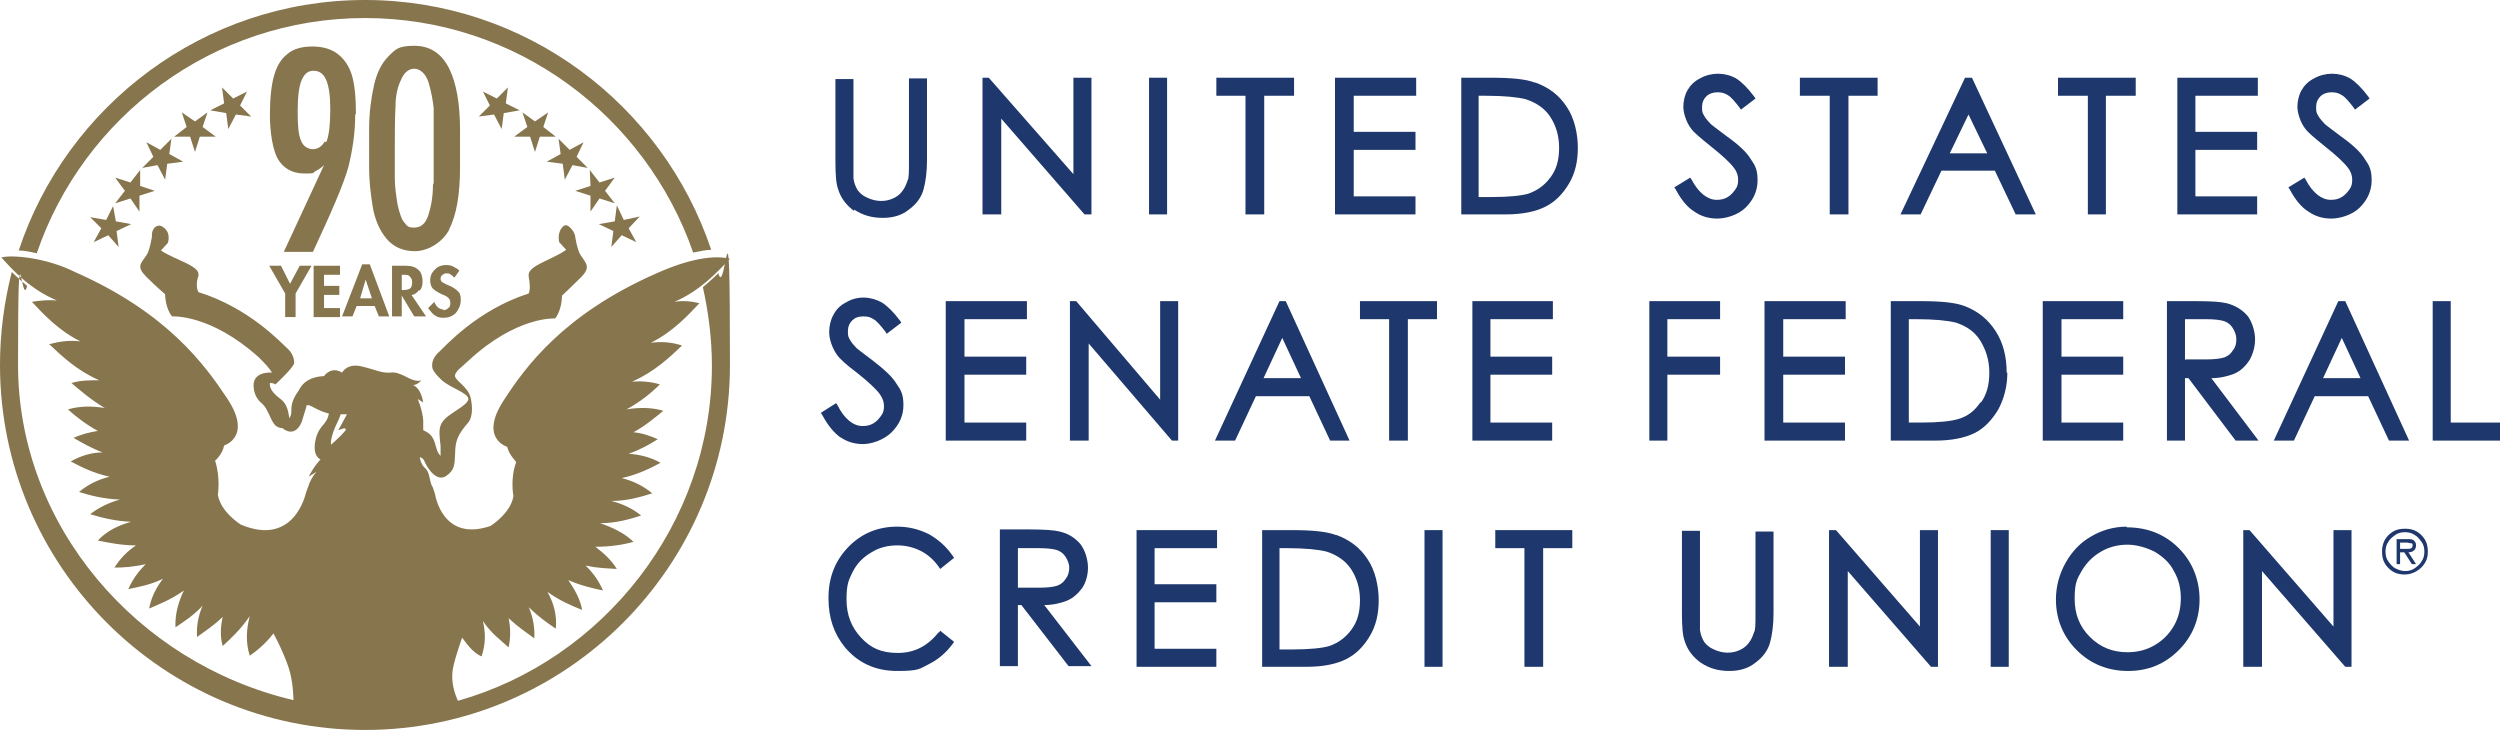
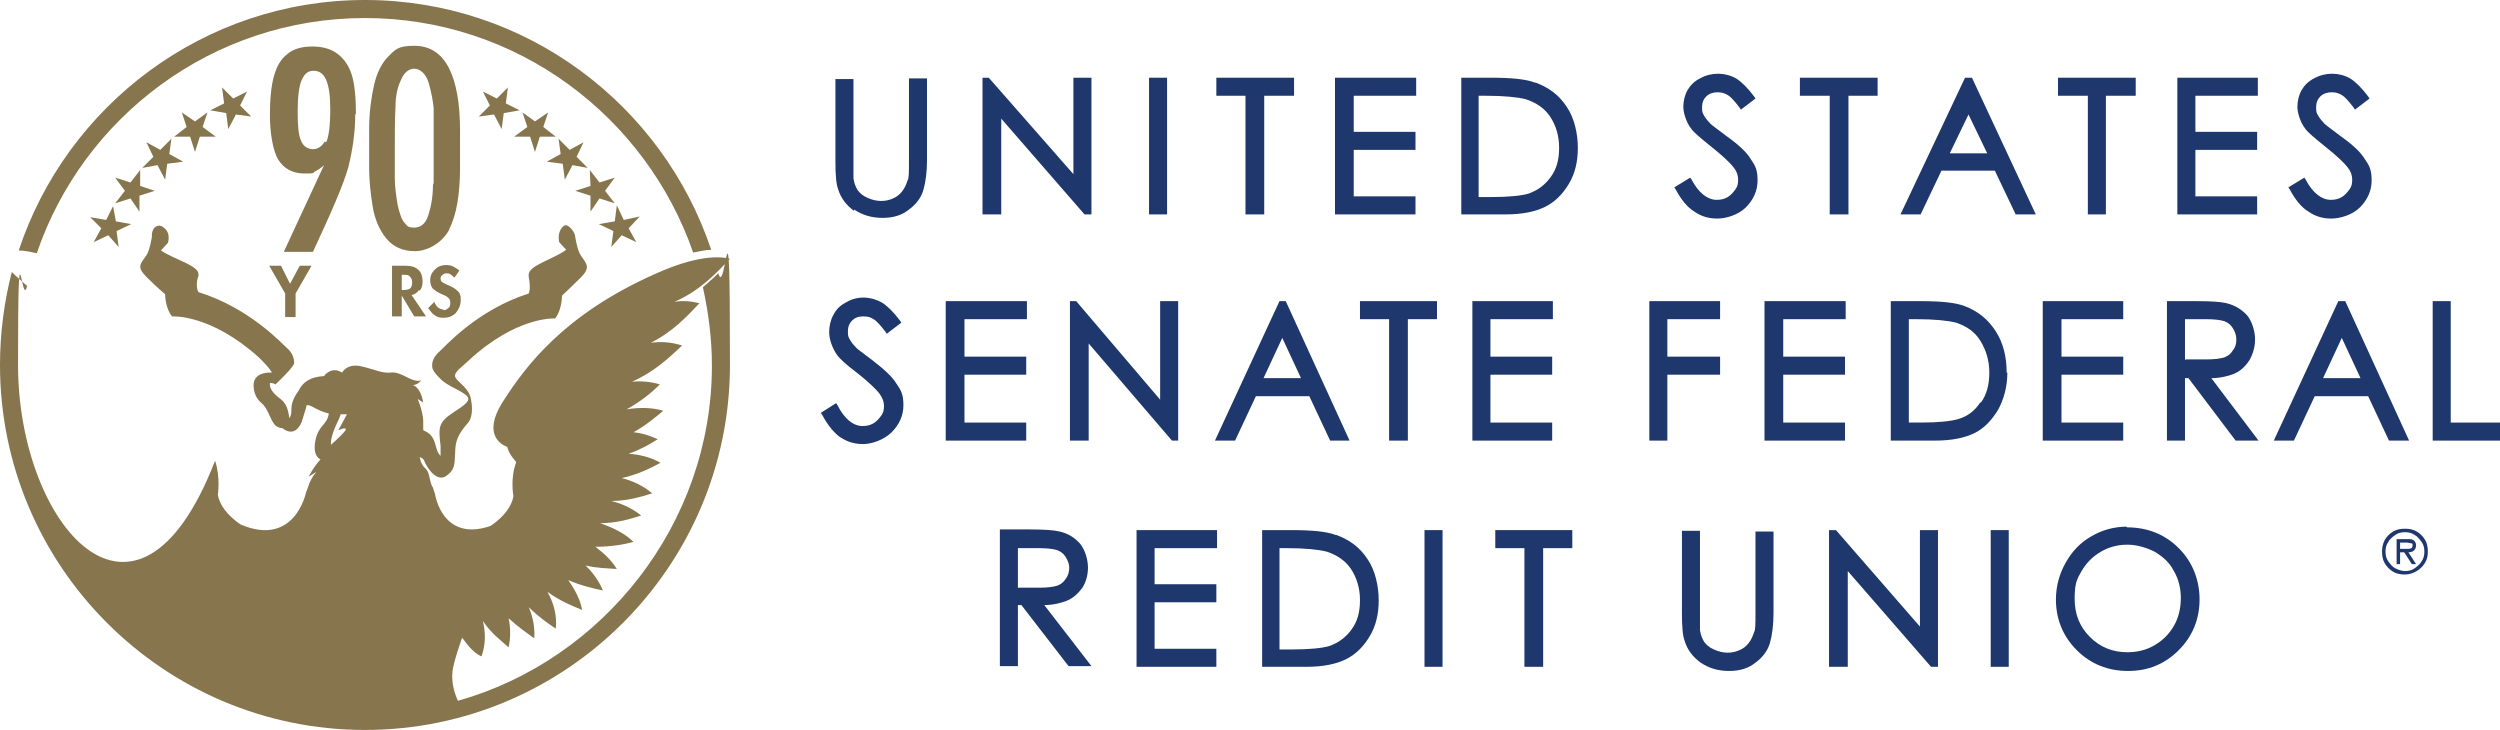
<svg xmlns="http://www.w3.org/2000/svg" id="Layer_1" viewBox="0 0 360.3 105.2">
  <defs>
    <style> .st0 { fill: #1e376c; } .st1 { fill: #86754d; } </style>
  </defs>
  <g>
    <path class="st0" d="M123.1,30.2c1.2.8,2.5,1.2,4.1,1.2s2.8-.4,3.8-1.2c1.1-.8,1.8-1.8,2.1-2.9.3-1.1.5-2.5.5-4.2v-11.8h-2.6v11.8c0,1.8,0,2.6-.2,2.9-.2.6-.4,1.1-.8,1.6-.3.4-.8.8-1.3,1-1.1.5-2.4.5-3.7-.1-.7-.3-1.1-.7-1.4-1.1-.3-.5-.5-1-.6-1.7,0-.2,0-.8,0-2.5v-11.8h-2.6v11.8c0,2,.1,3.3.4,4.1.4,1.3,1.2,2.3,2.3,3.1Z" />
    <polygon class="st0" points="144.3 17.1 156.3 30.9 157.3 30.9 157.3 11.2 154.7 11.2 154.7 25.1 142.5 11.2 141.6 11.2 141.6 30.9 144.3 30.9 144.3 17.1" />
    <rect class="st0" x="165.6" y="11.2" width="2.6" height="19.7" />
    <polygon class="st0" points="179.5 30.9 182.2 30.9 182.2 13.8 186.5 13.8 186.5 11.2 175.3 11.2 175.3 13.8 179.5 13.8 179.5 30.9" />
    <polygon class="st0" points="204 28.3 195.1 28.3 195.1 21.6 204 21.6 204 19 195.1 19 195.1 13.8 204.1 13.8 204.1 11.2 192.4 11.2 192.4 30.9 204 30.9 204 28.3" />
    <path class="st0" d="M221.2,11.9c-1.3-.5-3.4-.7-6.3-.7h-4.3v19.7h6.4c2.4,0,4.3-.4,5.7-1.1,1.4-.7,2.5-1.8,3.4-3.3.9-1.5,1.3-3.2,1.3-5.2s-.5-4.3-1.6-5.9c-1.1-1.7-2.6-2.8-4.5-3.5ZM223.5,25.5c-.8,1.1-1.8,1.9-3.2,2.4-1,.3-2.8.5-5.4.5h-1.8v-14.6h1c2.7,0,4.6.2,5.8.5,1.5.5,2.7,1.3,3.5,2.5.8,1.2,1.3,2.7,1.3,4.5s-.4,3.1-1.2,4.2Z" />
    <path class="st0" d="M249,28.4c-.5.3-1,.4-1.6.4-1.3,0-2.6-1-3.6-2.9l-.2-.3-2.3,1.4.2.3c.8,1.5,1.7,2.6,2.7,3.2,1,.7,2.1,1,3.3,1s3-.5,4.1-1.6c1.1-1.1,1.7-2.4,1.7-3.9s-.3-2.1-1-3.1c-.6-1-1.8-2.1-3.5-3.3-1.7-1.3-2.3-1.7-2.4-1.9-.4-.4-.7-.8-.9-1.2-.2-.3-.2-.7-.2-1.1,0-.6.2-1.1.6-1.5.4-.4,1-.6,1.6-.6s1,.1,1.5.4c.5.3,1,.9,1.7,1.8l.2.3,2.1-1.6-.2-.3c-.9-1.2-1.8-2.1-2.6-2.6-1.6-.9-3.6-.9-5.2,0-.8.4-1.4,1-1.8,1.7-.4.7-.6,1.6-.6,2.4s.4,2.2,1.1,3.1c.4.6,1.4,1.4,3,2.7,1.5,1.2,2.6,2.2,3.2,3,.4.5.6,1.1.6,1.7s-.1,1-.4,1.4c-.3.4-.6.8-1.1,1.1Z" />
    <polygon class="st0" points="263.7 30.9 266.4 30.9 266.4 13.8 270.6 13.8 270.6 11.2 259.4 11.2 259.4 13.8 263.7 13.8 263.7 30.9" />
    <path class="st0" d="M283.2,11.2l-9.3,19.7h2.9l3-6.3h7.7l3,6.3h2.9l-9.2-19.7h-.9ZM281,22.1l2.7-5.6,2.7,5.6h-5.3Z" />
    <polygon class="st0" points="300.9 30.9 303.5 30.9 303.5 13.8 307.8 13.8 307.8 11.2 296.6 11.2 296.6 13.8 300.9 13.8 300.9 30.9" />
    <polygon class="st0" points="325.3 28.3 316.4 28.3 316.4 21.6 325.3 21.6 325.3 19 316.4 19 316.4 13.8 325.4 13.8 325.4 11.2 313.8 11.2 313.8 30.9 325.3 30.9 325.3 28.3" />
    <path class="st0" d="M337.5,28.4c-.5.3-1,.4-1.6.4-1.3,0-2.6-1-3.6-2.9l-.2-.3-2.3,1.4.2.3c.8,1.5,1.7,2.6,2.7,3.2,1,.7,2.1,1,3.3,1s3-.5,4.1-1.6c1.1-1.1,1.7-2.4,1.7-3.9s-.3-2.1-1-3.1c-.6-1-1.8-2.1-3.5-3.3-1.7-1.3-2.3-1.7-2.4-1.9-.4-.4-.7-.8-.9-1.2-.2-.3-.2-.7-.2-1.1,0-.6.2-1.1.6-1.5.4-.4,1-.6,1.6-.6s1,.1,1.5.4c.5.3,1,.9,1.7,1.8l.2.3,2.1-1.6-.2-.3c-.9-1.2-1.8-2.1-2.6-2.6-1.6-.9-3.6-.9-5.2,0-.8.4-1.4,1-1.8,1.7-.4.7-.6,1.6-.6,2.4s.4,2.2,1.1,3.1c.4.6,1.4,1.4,3,2.7,1.5,1.2,2.6,2.2,3.2,3,.4.5.6,1.1.6,1.7s-.1,1-.4,1.4c-.3.4-.6.8-1.1,1.1Z" />
    <path class="st0" d="M121.1,63c1,.7,2.1,1,3.3,1s3-.6,4.1-1.7c1.1-1.1,1.7-2.4,1.7-3.9s-.3-2.1-1-3.1c-.6-1-1.8-2.1-3.5-3.4-1.7-1.3-2.3-1.7-2.4-1.9-.4-.4-.7-.8-.9-1.2-.2-.3-.2-.7-.2-1.1,0-.6.2-1.1.6-1.5.4-.4.9-.6,1.6-.6s1,.1,1.5.4c.5.3,1,.9,1.7,1.8l.2.3,2.1-1.6-.2-.3c-.9-1.2-1.8-2.1-2.6-2.6-1.6-.9-3.6-1-5.2,0-.8.4-1.4,1-1.8,1.8-.4.7-.6,1.6-.6,2.5s.4,2.2,1.1,3.2c.4.6,1.4,1.5,3,2.7,1.5,1.2,2.6,2.2,3.2,3,.4.6.6,1.1.6,1.7s-.1,1-.4,1.4c-.3.4-.6.8-1.1,1.1-.5.3-1,.4-1.6.4-1.3,0-2.6-1-3.6-3l-.2-.3-2.2,1.4.2.3c.8,1.5,1.7,2.6,2.7,3.3Z" />
    <polygon class="st0" points="147.9 60.9 139 60.9 139 54 147.9 54 147.9 51.4 139 51.4 139 46 148 46 148 43.4 136.3 43.4 136.3 63.5 147.9 63.5 147.9 60.9" />
    <polygon class="st0" points="167.2 57.6 155.1 43.4 154.2 43.4 154.2 63.5 156.9 63.5 156.9 49.5 168.9 63.5 169.8 63.5 169.8 43.4 167.2 43.4 167.2 57.6" />
    <path class="st0" d="M191.6,63.5h2.9l-9.2-20.1h-.9l-9.3,20.1h2.9l3-6.4h7.7l3,6.4ZM182.1,54.5l2.7-5.8,2.7,5.8h-5.3Z" />
    <polygon class="st0" points="207.1 43.4 196 43.4 196 46 200.2 46 200.2 63.5 202.9 63.5 202.9 46 207.1 46 207.1 43.4" />
    <polygon class="st0" points="223.8 46 223.8 43.4 212.2 43.4 212.2 63.5 223.7 63.5 223.7 60.9 214.8 60.9 214.8 54 223.7 54 223.7 51.4 214.8 51.4 214.8 46 223.8 46" />
    <polygon class="st0" points="247.9 51.4 240.3 51.4 240.3 46 247.9 46 247.9 43.4 237.7 43.4 237.7 63.5 240.3 63.5 240.3 54 247.9 54 247.9 51.4" />
    <polygon class="st0" points="265.9 60.9 257 60.9 257 54 265.9 54 265.9 51.4 257 51.4 257 46 266 46 266 43.4 254.3 43.4 254.3 63.5 265.9 63.5 265.9 60.9" />
    <path class="st0" d="M289.2,53.7c0-2.3-.5-4.3-1.6-6-1.1-1.7-2.6-2.9-4.5-3.6-1.3-.5-3.4-.7-6.3-.7h-4.3v20.1h6.4c2.4,0,4.3-.4,5.7-1.1,1.4-.7,2.5-1.9,3.4-3.4.8-1.5,1.3-3.3,1.3-5.3ZM285.4,58c-.8,1.2-1.8,2-3.2,2.4-1,.3-2.8.5-5.3.5h-1.8v-14.9h1c2.7,0,4.6.2,5.8.5,1.5.5,2.7,1.3,3.5,2.6.8,1.3,1.3,2.8,1.3,4.6s-.4,3.2-1.2,4.3Z" />
    <polygon class="st0" points="306 60.9 297.1 60.9 297.1 54 306 54 306 51.4 297.1 51.4 297.1 46 306 46 306 43.4 294.4 43.4 294.4 63.5 306 63.5 306 60.9" />
    <path class="st0" d="M318.7,54.5c1.3,0,2.4-.3,3.2-.6,1-.4,1.7-1.1,2.3-2,.5-.9.8-1.9.8-3s-.4-2.5-1.1-3.4c-.8-.9-1.8-1.5-3-1.8-.8-.2-2.2-.3-4.4-.3h-4.2v20.1h2.6v-9h.5l6.8,9h3.3l-6.8-9ZM314.9,51.9v-5.9h3c1.2,0,2.1.1,2.7.3.5.2.9.5,1.2,1,.3.5.5,1,.5,1.6s-.1,1.1-.5,1.6c-.3.5-.7.8-1.2,1-.6.2-1.5.3-2.7.3h-2.9Z" />
    <path class="st0" d="M337,43.4l-9.3,20.1h2.9l3-6.4h7.7l3,6.4h2.9l-9.2-20.1h-.9ZM334.8,54.5l2.7-5.8,2.7,5.8h-5.3Z" />
    <polygon class="st0" points="353.2 60.9 353.2 43.4 350.6 43.4 350.6 63.5 360.5 63.5 360.5 60.9 353.2 60.9" />
-     <path class="st0" d="M135.3,91.1c-1.6,2-3.5,3-5.9,3s-3.9-.7-5.3-2.2c-1.4-1.5-2.1-3.3-2.1-5.5s.3-2.8.9-4c.6-1.2,1.5-2.1,2.7-2.8,1.1-.7,2.4-1,3.7-1s2.4.3,3.4.8c1,.5,1.9,1.3,2.6,2.3l.2.3,2-1.6-.2-.3c-.9-1.3-2-2.3-3.4-3.1-1.4-.7-2.9-1.1-4.6-1.1-2.8,0-5.2,1-7.1,3-1.9,2-2.8,4.4-2.8,7.3s.8,5.1,2.3,7c1.9,2.3,4.4,3.5,7.6,3.5s3.2-.3,4.6-1c1.4-.7,2.5-1.7,3.4-2.9l.2-.3-2-1.6-.2.3Z" />
    <path class="st0" d="M153.7,86.6c1-.4,1.7-1.1,2.3-1.9.5-.8.8-1.8.8-2.9s-.4-2.5-1.1-3.4c-.8-.9-1.7-1.5-3-1.8-.8-.2-2.2-.3-4.4-.3h-4.2v19.7h2.6v-8.8h.5l6.8,8.8h3.3l-6.8-8.8c1.3,0,2.4-.3,3.2-.6ZM146.7,84.7v-5.7h3c1.2,0,2.1.1,2.7.3.5.2.9.5,1.2,1,.3.5.5,1,.5,1.5s-.1,1.1-.5,1.6c-.3.5-.7.8-1.2,1-.6.2-1.5.3-2.7.3h-2.9Z" />
    <polygon class="st0" points="163.8 96.1 175.3 96.1 175.3 93.5 166.4 93.5 166.4 86.8 175.3 86.8 175.3 84.2 166.4 84.2 166.4 79 175.4 79 175.4 76.4 163.8 76.4 163.8 96.1" />
    <path class="st0" d="M192.5,77.1c-1.3-.5-3.4-.7-6.3-.7h-4.3v19.7h6.4c2.4,0,4.3-.4,5.7-1.1,1.4-.7,2.5-1.8,3.4-3.3.9-1.5,1.3-3.2,1.3-5.2s-.5-4.3-1.6-5.9c-1.1-1.7-2.6-2.8-4.5-3.5ZM194.8,90.7c-.8,1.1-1.8,1.9-3.2,2.4-1,.3-2.8.5-5.4.5h-1.8v-14.6h1c2.7,0,4.6.2,5.8.5,1.5.5,2.7,1.3,3.5,2.5.8,1.2,1.3,2.7,1.3,4.5s-.4,3.1-1.2,4.2Z" />
    <rect class="st0" x="205.3" y="76.4" width="2.6" height="19.7" />
    <polygon class="st0" points="215.5 79 219.7 79 219.7 96.1 222.4 96.1 222.4 79 226.6 79 226.6 76.4 215.5 76.4 215.5 79" />
    <path class="st0" d="M253,88.2c0,1.8,0,2.6-.2,2.9-.2.6-.4,1.1-.8,1.6-.3.4-.8.8-1.3,1-1.1.5-2.4.5-3.7-.1-.7-.3-1.1-.7-1.4-1.1-.3-.5-.5-1-.6-1.7,0-.2,0-.8,0-2.5v-11.8h-2.6v11.8c0,2,.1,3.3.4,4.1.4,1.3,1.2,2.3,2.3,3.1,1.2.8,2.5,1.2,4.1,1.2s2.8-.4,3.8-1.2c1.1-.8,1.8-1.8,2.1-2.9.3-1.1.5-2.5.5-4.2v-11.8h-2.6v11.8Z" />
    <polygon class="st0" points="276.7 90.3 264.6 76.4 263.6 76.4 263.6 96.1 266.3 96.1 266.3 82.3 278.3 96.1 279.3 96.1 279.3 76.4 276.7 76.4 276.7 90.3" />
    <rect class="st0" x="286.9" y="76.4" width="2.6" height="19.7" />
    <path class="st0" d="M306.5,75.9c-1.8,0-3.6.5-5.1,1.4-1.6.9-2.8,2.2-3.7,3.8-.9,1.6-1.4,3.4-1.4,5.3,0,2.8,1,5.3,3,7.3,2,2,4.5,3,7.4,3s5.3-1,7.3-3c2-2,3-4.5,3-7.3s-1-5.4-3-7.4c-2-2-4.5-3-7.5-3ZM313.3,90.2c-.7,1.2-1.6,2.1-2.8,2.8-1.2.7-2.5,1-3.9,1-2.1,0-3.9-.7-5.4-2.2-1.5-1.5-2.2-3.3-2.2-5.5s.3-2.8,1-4c.7-1.2,1.6-2.1,2.8-2.8,1.2-.7,2.5-1,3.8-1s2.7.4,3.9,1c1.2.7,2.2,1.6,2.8,2.8.7,1.2,1,2.5,1,3.9s-.3,2.8-1,4Z" />
-     <polygon class="st0" points="336.3 90.3 324.2 76.4 323.3 76.4 323.3 96.1 326 96.1 326 82.3 338 96.1 338.9 96.1 338.9 76.4 336.3 76.4 336.3 90.3" />
    <path class="st0" d="M344.9,82.4c-.5-.3-.9-.7-1.2-1.2-.3-.5-.4-1.1-.4-1.7s.1-1.1.4-1.7c.3-.5.7-.9,1.2-1.2.5-.3,1.1-.4,1.7-.4s1.2.1,1.7.4c.5.3.9.7,1.2,1.2.3.5.4,1.1.4,1.7s-.1,1.1-.4,1.6c-.3.5-.7.9-1.2,1.2-.5.3-1.1.5-1.7.5s-1.2-.1-1.7-.4ZM349,78.1c-.3-.4-.6-.8-1-1-.4-.3-.9-.4-1.4-.4s-1,.1-1.4.4-.8.6-1,1c-.3.4-.4.9-.4,1.4s.1,1,.4,1.4c.3.4.6.8,1,1s.9.4,1.4.4,1-.1,1.4-.4.8-.6,1-1c.3-.4.4-.9.4-1.4s-.1-1-.4-1.4ZM347,77.7c.4,0,.7,0,.9.2.2.2.3.4.3.7,0,.6-.4,1-1.1,1l1.1,1.7h-.6l-1.1-1.7h-.6v1.7h-.5v-3.6h1.6ZM346.9,79.1c.3,0,.5,0,.6-.1.1,0,.2-.2.2-.4s0-.3-.2-.3c-.2,0-.4-.1-.6-.1h-1v.9h1Z" />
  </g>
  <g>
    <polygon class="st1" points="16.7 31.9 16.3 29.7 15.3 31.7 13 31.3 14.6 32.9 13.5 34.9 15.6 33.9 17.1 35.6 16.8 33.3 18.9 32.3 16.7 31.9" />
    <polygon class="st1" points="20.1 28.2 22.3 27.5 20.2 26.8 20.2 24.5 18.8 26.3 16.6 25.6 18 27.5 16.6 29.3 18.8 28.6 20.1 30.5 20.1 28.2" />
    <polygon class="st1" points="23.8 25.9 24.1 23.6 26.4 23.3 24.4 22.2 24.7 20 23.1 21.6 21.1 20.5 22.1 22.6 20.5 24.2 22.7 23.8 23.8 25.9" />
    <polygon class="st1" points="28.1 21.9 28.8 19.7 31.1 19.7 29.2 18.3 29.9 16.2 28.1 17.5 26.2 16.2 26.9 18.3 25.1 19.7 27.4 19.7 28.1 21.9" />
    <polygon class="st1" points="32.9 18.6 34 16.5 36.2 16.8 34.6 15.2 35.6 13.2 33.6 14.2 32 12.6 32.3 14.9 30.3 15.9 32.6 16.3 32.9 18.6" />
    <polygon class="st1" points="71.2 16.5 72.3 18.6 72.6 16.3 74.9 15.9 72.9 14.9 73.2 12.6 71.6 14.2 69.6 13.2 70.6 15.2 69 16.8 71.2 16.5" />
    <polygon class="st1" points="77.1 21.9 77.8 19.7 80.1 19.7 78.3 18.3 79 16.2 77.1 17.5 75.3 16.2 76 18.3 74.1 19.7 76.4 19.7 77.1 21.9" />
    <polygon class="st1" points="81.4 25.9 82.5 23.8 84.7 24.2 83.1 22.6 84.1 20.5 82.1 21.6 80.5 20 80.8 22.2 78.8 23.3 81.1 23.6 81.4 25.9" />
    <polygon class="st1" points="85.1 30.5 86.4 28.6 88.6 29.3 87.2 27.5 88.6 25.6 86.4 26.3 85 24.5 85.1 26.8 82.9 27.5 85.1 28.2 85.1 30.5" />
    <polygon class="st1" points="89.9 31.7 88.9 29.6 88.6 31.9 86.3 32.3 88.4 33.3 88.1 35.6 89.6 33.9 91.7 34.9 90.6 32.9 92.2 31.2 89.9 31.7" />
    <path class="st1" d="M51.3,16.5c0-2.5-.2-4.4-.6-5.7-.4-1.3-1.1-2.3-2-3-.9-.7-2.1-1.1-3.7-1.1s-2.8.4-3.6,1.1c-.9.7-1.5,1.7-1.9,3.1-.4,1.4-.6,3.3-.6,5.7s.4,5.1,1.2,6.4c.8,1.3,2.1,2,3.7,2s1.2,0,1.6-.3c.4-.2.9-.5,1.3-.9h0c0,0-5.8,12.5-5.8,12.5h4.2c2.7-5.8,4.4-9.7,5.1-12.2.6-2.4,1-5,1-7.7ZM46.8,20.4c-.4.7-1,1.1-1.7,1.1s-1.4-.4-1.7-1.2c-.4-.8-.5-2.3-.5-4.3s.2-3.7.6-4.5c.4-.9.9-1.3,1.7-1.3s1.4.4,1.8,1.3c.4.9.6,2.3.6,4.3s-.2,4-.6,4.7Z" />
    <path class="st1" d="M64.7,33.1c1.1-2.1,1.6-5.1,1.6-9v-5.3c0-3.8-.5-6.8-1.6-9-1.1-2.1-2.7-3.2-5-3.2s-2.7.5-3.7,1.5c-1,1-1.7,2.4-2.1,4.2-.4,1.8-.7,3.9-.7,6.3v5.7c0,1.7.2,3.5.5,5.4.3,1.9,1,3.5,2,4.7,1,1.2,2.4,1.8,4.1,1.8s3.9-1.1,5-3.2ZM62.4,26.6c0,1.8-.3,3.3-.7,4.5-.4,1.2-1.1,1.7-2,1.7s-1-.2-1.4-.7c-.4-.4-.7-1.3-1-2.6-.2-1.3-.4-2.5-.4-3.8,0-1.2,0-2.7,0-4.4s0-4.4.1-5.9c0-1.6.3-2.9.8-3.9.4-1,1.1-1.6,1.9-1.6s1.7.7,2.1,2.1c.4,1.4.6,2.6.7,3.6,0,1,0,2.9,0,5.7s0,3.3,0,5.1Z" />
    <polygon class="st1" points="42.6 45.7 42.6 42.3 44.9 38.3 43.2 38.3 41.8 40.9 40.5 38.3 38.8 38.3 41.1 42.3 41.1 45.7 42.6 45.7" />
-     <polygon class="st1" points="49 39.6 49 38.3 45.2 38.3 45.2 45.7 49 45.7 49 44.4 46.7 44.4 46.7 42.5 48.9 42.5 48.9 41.2 46.7 41.2 46.7 39.6 49 39.6" />
-     <path class="st1" d="M51.5,44.1h2.5l.6,1.5h1.5l-2.8-7.5h-1.1l-2.9,7.5h1.5l.6-1.5ZM52.7,40.3h0l.9,2.7h-1.7l.8-2.7Z" />
    <path class="st1" d="M60.5,41.9c.3-.4.4-.8.4-1.4s-.2-1.3-.6-1.6c-.4-.4-1-.6-1.8-.6h-2v7.3h1.4v-3h0l1.8,3h1.7l-2.1-3.1c.4,0,.8-.3,1.1-.7ZM59.2,41.5c-.2.2-.6.3-1.1.3h-.2v-2.2h.2c.5,0,.8,0,1,.3.2.2.3.4.3.8s-.1.7-.3.9Z" />
    <path class="st1" d="M63.9,44.6c-.3,0-.5-.1-.8-.3-.2-.2-.4-.5-.5-.8l-.9.9c.3.4.6.8.9,1,.4.3.8.4,1.3.4.7,0,1.3-.2,1.8-.7.4-.5.7-1.1.7-1.8s0-.6-.1-.8c0-.3-.3-.5-.5-.7-.2-.2-.7-.5-1.2-.7-.3-.1-.6-.3-.8-.4-.2-.1-.3-.3-.3-.5s0-.4.3-.6c.2-.2.4-.2.6-.2s.4,0,.6.2c.2.1.3.3.5.4l.7-1c-.2-.2-.5-.4-.9-.6-.4-.2-.8-.2-1.1-.2s-.8.1-1.1.3c-.3.2-.6.5-.8.8-.2.3-.3.7-.3,1.1s.1.9.4,1.2c.3.3.8.6,1.5.9.3.1.6.3.7.4.2.2.3.4.3.7s0,.6-.3.8c-.2.2-.4.3-.7.3Z" />
    <path class="st1" d="M52.6,2.6c21.9,0,40.5,14.2,47.3,33.8,1-.2,1.9-.4,2.6-.4C95.5,15.1,75.8,0,52.6,0S9.6,15.2,2.7,36.1c.8,0,1.7.2,2.6.4C12,16.8,30.7,2.6,52.6,2.6Z" />
-     <path class="st1" d="M103.5,39.4c-.7.7-1.4,1.3-2.2,2,.8,3.6,1.3,7.4,1.3,11.3,0,22.8-15.7,42.4-36.6,48.3,0,0-1-2-.8-4,0-1.2,1.4-5.1,1.4-5.1.5.6,1.4,2.1,2.8,2.7.6-1.8.6-3.3.2-5.1,1.2,1.8,2.5,2.7,3.7,3.8.3-1.4.3-2.8,0-4.2,1.3,1.2,2.6,2.1,3.7,2.9.1-1.6-.2-3.1-.8-4.5,1.3,1.3,2.7,2.3,3.9,3.1.2-1.9-.3-3.7-1.2-5.3,1.8,1.3,3.5,2,5,2.6-.3-1.6-1.1-3-2-4.3,1.8.8,3.6,1.2,5,1.5-.6-1.4-1.4-2.5-2.5-3.6,1.7.4,3.2.4,4.5.5-.8-1.3-1.9-2.3-3.1-3.2,2.2,0,4-.3,5.5-.7-1.3-1.3-3.1-2.1-4.8-2.7,2.4,0,4.3-.6,5.9-1.1-1.2-1-2.7-1.7-4.3-2.1,2.3,0,4.3-.6,5.9-1.1-1.3-1.1-2.8-1.8-4.4-2.2,2.3-.5,4.1-1.4,5.6-2.2-1.4-.8-3-1.2-4.6-1.3,1.7-.6,3.1-1.4,4.2-2.1-1.1-.5-2.3-.9-3.5-1,1.8-1,3.2-2.2,4.3-3.1-1.7-.5-3.5-.5-5.3-.2,2-1.1,3.6-2.4,4.8-3.6-1.3-.4-2.7-.5-4-.4,3.2-1.4,5.4-3.5,7.2-5.2-1.5-.5-3-.6-4.5-.4,3.2-1.6,5.3-3.9,7-5.7-1.2-.3-2.4-.4-3.6-.2,3.7-1.6,6.1-4.2,8-6.2-1.5-.4-4.8-.5-10.6,2.1-13.4,5.9-18.9,13.5-22,18.3-3.6,5.5.5,6.7.5,6.7.3,1.2,1.2,2,1.3,2.2,0,0,0,0,0,0,0,0,0,0,0,0-.9,2.4-.4,4.9-.4,4.9-.4,2.5-3.3,4.3-3.3,4.3-7,2.4-8-4.6-8-4.6l-.3-.9c0-.1-.2-.3-.2-.4-.3-.7-.3-1.9-.9-2.4-.7-.6-.8-1.6-.8-1.6,0,0,.3,0,.6.4.5,1.3,1.9,3.2,3.2,2.3,1.3-.9,1.2-1.7,1.3-3.3,0-1.7.4-2.7,1.8-4.3,1-1.1.5-3.3.5-3.3-.2-1.8-2-2.6-2.3-3.4-.2-.7,1.1-1.5,1.9-2.3,7-6.5,12.5-6.1,12.5-6.1,1-1.2,1-3.3,1-3.3,0,0,1.2-1.1,2.7-2.6,1.5-1.5.8-2,0-3.2-.5-.7-.8-2.7-.8-2.7,0-.6-1.1-2.1-1.7-1.5-1,.9-.6,2.3-.6,2.3l1,1.1c-1.9,1.4-5.6,2.3-5.4,3.7,0,0,0,.2,0,.2.1.5.3,1.7,0,2.4-7.5,2.4-12.1,7.7-12.9,8.4-.8.7-1.1,1.5-1,2.2,0,.7,1.5,2,1.5,2,1.2,1,3.5,1.7,3.7,2.5.1.5-.7,1.1-2.1,2-2.3,1.5-2.2,2.2-1.9,4.9,0,.5,0,1,0,1.4-.7-.6-.6-1.8-1.2-2.7-.4-.6-.9-.8-1.3-1,0-.3,0-.8,0-1.4-.1-1.5-.8-3.1-.8-3.1l.8.5c-.4-2.3-1.5-2.5-1.5-2.5.6,0,1.2-.6,1.2-.7,0,0-.2.2-1,0-.9-.2-2.2-1.3-3.4-1.1-1.3.1-2.1-.4-4.2-.9-2.1-.5-2.8.9-2.8.9-1.6-1-2.6.5-2.6.5-2.1.1-3.1,1-3.6,2-.5.7-1.1,1.7-1.1,2.7s-.1,1-.3,1.4c0,0,0,0,0-.1-.2-1.2-.4-2.1-1.4-2.8-.9-.7-1.5-1.4-1.4-2.2.2,0,.5,0,.8.2,0,0,2.7-2.5,2.7-3.1,0-.7-.3-1.5-1-2.1-.8-.7-5.4-5.8-12.8-8.1-.4-.7-.2-1.9,0-2.3,0,0,0-.1,0-.2.2-1.3-3.5-2.2-5.4-3.5l1-1.1s.5-1.4-.6-2.2c-.8-.7-1.8,0-1.7,1.3,0,0-.3,2-.8,2.7-.8,1.2-1.5,1.6,0,3.1,1.5,1.5,2.7,2.5,2.7,2.5,0,0,0,2,1,3.2,0,0,5.5-.4,12.5,5.9.8.8,1.5,1.5,1.9,2.2,0,0-3.1-.3-2.6,2.4,0,0,.1,1.2,1.1,2,1,.8,1.3,2.7,2.1,3.3.3.2.6.3.9.3h0c1.5,1.2,2.6.1,3-1.6.2-.7.4-1.2.5-1.7,0,0,.2,0,.3,0,.5.1,1.3.8,2.9,1.2-.3,1.7-1.4,1.6-1.9,3.7-.5,2.2.4,2.8.7,2.9-1.1,1.2-1.7,2.5-1.7,2.5l1.1-.7c-.6.7-1,1.5-1.2,2.2l-.3.8s-1.6,7.9-9.4,4.6c0,0-2.9-1.8-3.3-4.3,0,0,.4-2.5-.4-4.9,0,0,0,0,0,0h0c.1-.1,1.1-1,1.3-2.2,0,0,4.1-1.2.5-6.7-3.2-4.8-8.6-12.4-22-18.3-4.2-2.1-9.1-2.5-10.6-2.1,1.8,2,4.2,4.6,8,6.2-1.2-.1-2.4,0-3.6.2,1.7,1.8,3.8,4.1,7,5.7-1.5-.2-3,0-4.5.4,1.8,1.7,4,3.8,7.2,5.2-1.3,0-2.7,0-4,.4,1.3,1.1,2.8,2.4,4.8,3.6-1.8-.3-3.6-.3-5.3.2,1.1,1,2.5,2.1,4.3,3.1-1.2.2-2.4.5-3.5,1,1.2.7,2.6,1.5,4.2,2.1-1.6,0-3.2.5-4.6,1.3,1.5.8,3.3,1.7,5.6,2.2-1.6.4-3.1,1.1-4.4,2.2,1.6.5,3.5,1,5.9,1.1-1.5.4-3,1.1-4.3,2.1,1.6.5,3.6,1,5.9,1.1-1.8.5-3.5,1.3-4.8,2.7,1.5.3,3.4.7,5.5.7-1.2.8-2.3,1.9-3.1,3.2,1.3,0,2.8-.1,4.5-.5-1,1-1.9,2.2-2.5,3.6,1.4-.3,3.2-.6,5-1.5-1,1.3-1.7,2.7-2,4.3,1.4-.6,3.2-1.3,5-2.6-.8,1.7-1.3,3.5-1.2,5.3,1.2-.8,2.6-1.7,3.9-3.1-.6,1.4-.9,2.9-.8,4.5,1.1-.8,2.5-1.7,3.7-2.9-.3,1.4-.4,2.8,0,4.2,1.2-1.1,2.6-2.4,3.9-4.3-.5,1.9-.6,3.8,0,5.7,2.2-1.5,3.4-3.2,3.4-3.2-.2-.5,1.4,2.5,2.2,4.9.7,2.1.7,4.7.7,4.7C19.7,95.6,2.6,75.7,2.6,52.6s.5-7.7,1.3-11.4c-.8-.7-1.5-1.3-2.2-2C.6,43.5,0,48,0,52.6,0,81.6,23.6,105.2,52.6,105.2s52.6-23.6,52.6-52.6-.6-9-1.7-13.3ZM49.9,61.8c0,.3-1.5,1.7-2.2,2.3-.1-.8.4-2.2,1-3.4.2-.4.3-.7.4-1,.4,0,.7,0,.9,0,0,0,0,0,0,0,0,0-1,1.9-1.2,2.2-.2.3,1.1-.5,1,0Z" />
+     <path class="st1" d="M103.5,39.4c-.7.7-1.4,1.3-2.2,2,.8,3.6,1.3,7.4,1.3,11.3,0,22.8-15.7,42.4-36.6,48.3,0,0-1-2-.8-4,0-1.2,1.4-5.1,1.4-5.1.5.6,1.4,2.1,2.8,2.7.6-1.8.6-3.3.2-5.1,1.2,1.8,2.5,2.7,3.7,3.8.3-1.4.3-2.8,0-4.2,1.3,1.2,2.6,2.1,3.7,2.9.1-1.6-.2-3.1-.8-4.5,1.3,1.3,2.7,2.3,3.9,3.1.2-1.9-.3-3.7-1.2-5.3,1.8,1.3,3.5,2,5,2.6-.3-1.6-1.1-3-2-4.3,1.8.8,3.6,1.2,5,1.5-.6-1.4-1.4-2.5-2.5-3.6,1.7.4,3.2.4,4.5.5-.8-1.3-1.9-2.3-3.1-3.2,2.2,0,4-.3,5.5-.7-1.3-1.3-3.1-2.1-4.8-2.7,2.4,0,4.3-.6,5.9-1.1-1.2-1-2.7-1.7-4.3-2.1,2.3,0,4.3-.6,5.9-1.1-1.3-1.1-2.8-1.8-4.4-2.2,2.3-.5,4.1-1.4,5.6-2.2-1.4-.8-3-1.2-4.6-1.3,1.7-.6,3.1-1.4,4.2-2.1-1.1-.5-2.3-.9-3.5-1,1.8-1,3.2-2.2,4.3-3.1-1.7-.5-3.5-.5-5.3-.2,2-1.1,3.6-2.4,4.8-3.6-1.3-.4-2.7-.5-4-.4,3.2-1.4,5.4-3.5,7.2-5.2-1.5-.5-3-.6-4.5-.4,3.2-1.6,5.3-3.9,7-5.7-1.2-.3-2.4-.4-3.6-.2,3.7-1.6,6.1-4.2,8-6.2-1.5-.4-4.8-.5-10.6,2.1-13.4,5.9-18.9,13.5-22,18.3-3.6,5.5.5,6.7.5,6.7.3,1.2,1.2,2,1.3,2.2,0,0,0,0,0,0,0,0,0,0,0,0-.9,2.4-.4,4.9-.4,4.9-.4,2.5-3.3,4.3-3.3,4.3-7,2.4-8-4.6-8-4.6l-.3-.9c0-.1-.2-.3-.2-.4-.3-.7-.3-1.9-.9-2.4-.7-.6-.8-1.6-.8-1.6,0,0,.3,0,.6.4.5,1.3,1.9,3.2,3.2,2.3,1.3-.9,1.2-1.7,1.3-3.3,0-1.7.4-2.7,1.8-4.3,1-1.1.5-3.3.5-3.3-.2-1.8-2-2.6-2.3-3.4-.2-.7,1.1-1.5,1.9-2.3,7-6.5,12.5-6.1,12.5-6.1,1-1.2,1-3.3,1-3.3,0,0,1.2-1.1,2.7-2.6,1.5-1.5.8-2,0-3.2-.5-.7-.8-2.7-.8-2.7,0-.6-1.1-2.1-1.7-1.5-1,.9-.6,2.3-.6,2.3l1,1.1c-1.9,1.4-5.6,2.3-5.4,3.7,0,0,0,.2,0,.2.1.5.3,1.7,0,2.4-7.5,2.4-12.1,7.7-12.9,8.4-.8.7-1.1,1.5-1,2.2,0,.7,1.5,2,1.5,2,1.2,1,3.5,1.7,3.7,2.5.1.5-.7,1.1-2.1,2-2.3,1.5-2.2,2.2-1.9,4.9,0,.5,0,1,0,1.4-.7-.6-.6-1.8-1.2-2.7-.4-.6-.9-.8-1.3-1,0-.3,0-.8,0-1.4-.1-1.5-.8-3.1-.8-3.1l.8.5c-.4-2.3-1.5-2.5-1.5-2.5.6,0,1.2-.6,1.2-.7,0,0-.2.2-1,0-.9-.2-2.2-1.3-3.4-1.1-1.3.1-2.1-.4-4.2-.9-2.1-.5-2.8.9-2.8.9-1.6-1-2.6.5-2.6.5-2.1.1-3.1,1-3.6,2-.5.7-1.1,1.7-1.1,2.7s-.1,1-.3,1.4c0,0,0,0,0-.1-.2-1.2-.4-2.1-1.4-2.8-.9-.7-1.5-1.4-1.4-2.2.2,0,.5,0,.8.2,0,0,2.7-2.5,2.7-3.1,0-.7-.3-1.5-1-2.1-.8-.7-5.4-5.8-12.8-8.1-.4-.7-.2-1.9,0-2.3,0,0,0-.1,0-.2.2-1.3-3.5-2.2-5.4-3.5l1-1.1s.5-1.4-.6-2.2c-.8-.7-1.8,0-1.7,1.3,0,0-.3,2-.8,2.7-.8,1.2-1.5,1.6,0,3.1,1.5,1.5,2.7,2.5,2.7,2.5,0,0,0,2,1,3.2,0,0,5.5-.4,12.5,5.9.8.8,1.5,1.5,1.9,2.2,0,0-3.1-.3-2.6,2.4,0,0,.1,1.2,1.1,2,1,.8,1.3,2.7,2.1,3.3.3.2.6.3.9.3h0c1.5,1.2,2.6.1,3-1.6.2-.7.4-1.2.5-1.7,0,0,.2,0,.3,0,.5.1,1.3.8,2.9,1.2-.3,1.7-1.4,1.6-1.9,3.7-.5,2.2.4,2.8.7,2.9-1.1,1.2-1.7,2.5-1.7,2.5l1.1-.7c-.6.7-1,1.5-1.2,2.2l-.3.8s-1.6,7.9-9.4,4.6c0,0-2.9-1.8-3.3-4.3,0,0,.4-2.5-.4-4.9,0,0,0,0,0,0h0C19.7,95.6,2.6,75.7,2.6,52.6s.5-7.7,1.3-11.4c-.8-.7-1.5-1.3-2.2-2C.6,43.5,0,48,0,52.6,0,81.6,23.6,105.2,52.6,105.2s52.6-23.6,52.6-52.6-.6-9-1.7-13.3ZM49.9,61.8c0,.3-1.5,1.7-2.2,2.3-.1-.8.4-2.2,1-3.4.2-.4.3-.7.4-1,.4,0,.7,0,.9,0,0,0,0,0,0,0,0,0-1,1.9-1.2,2.2-.2.3,1.1-.5,1,0Z" />
  </g>
</svg>